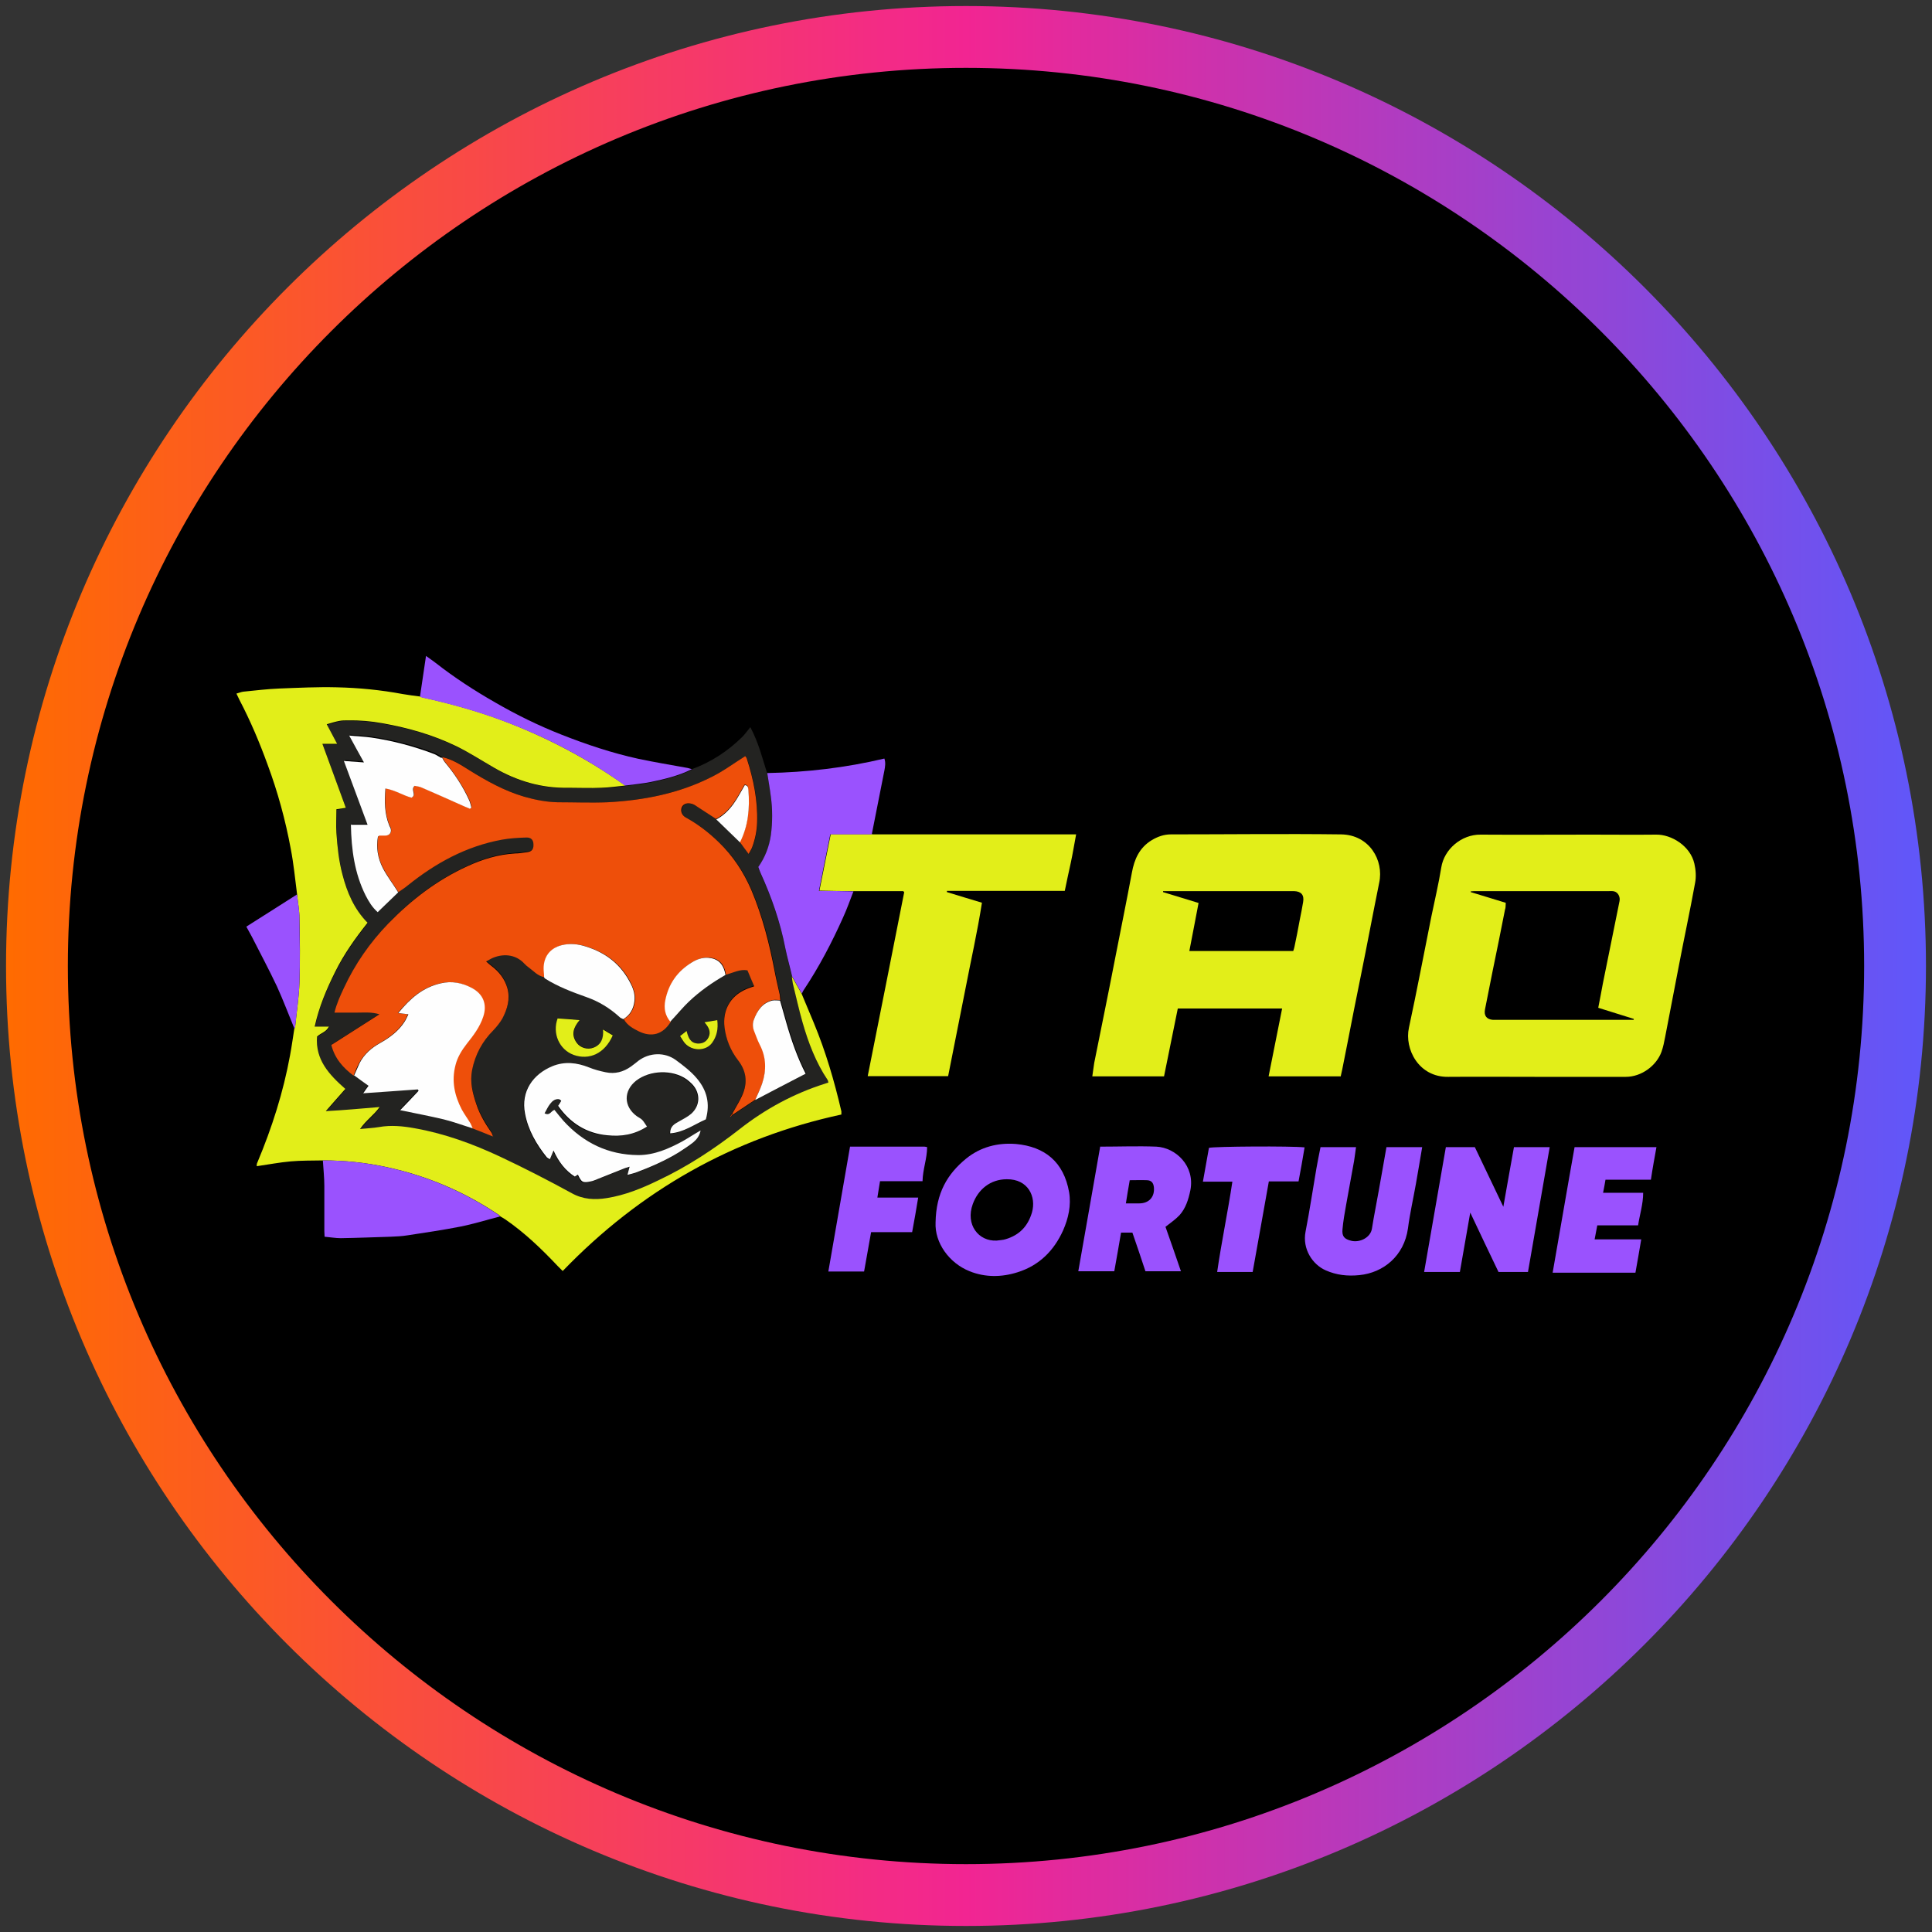
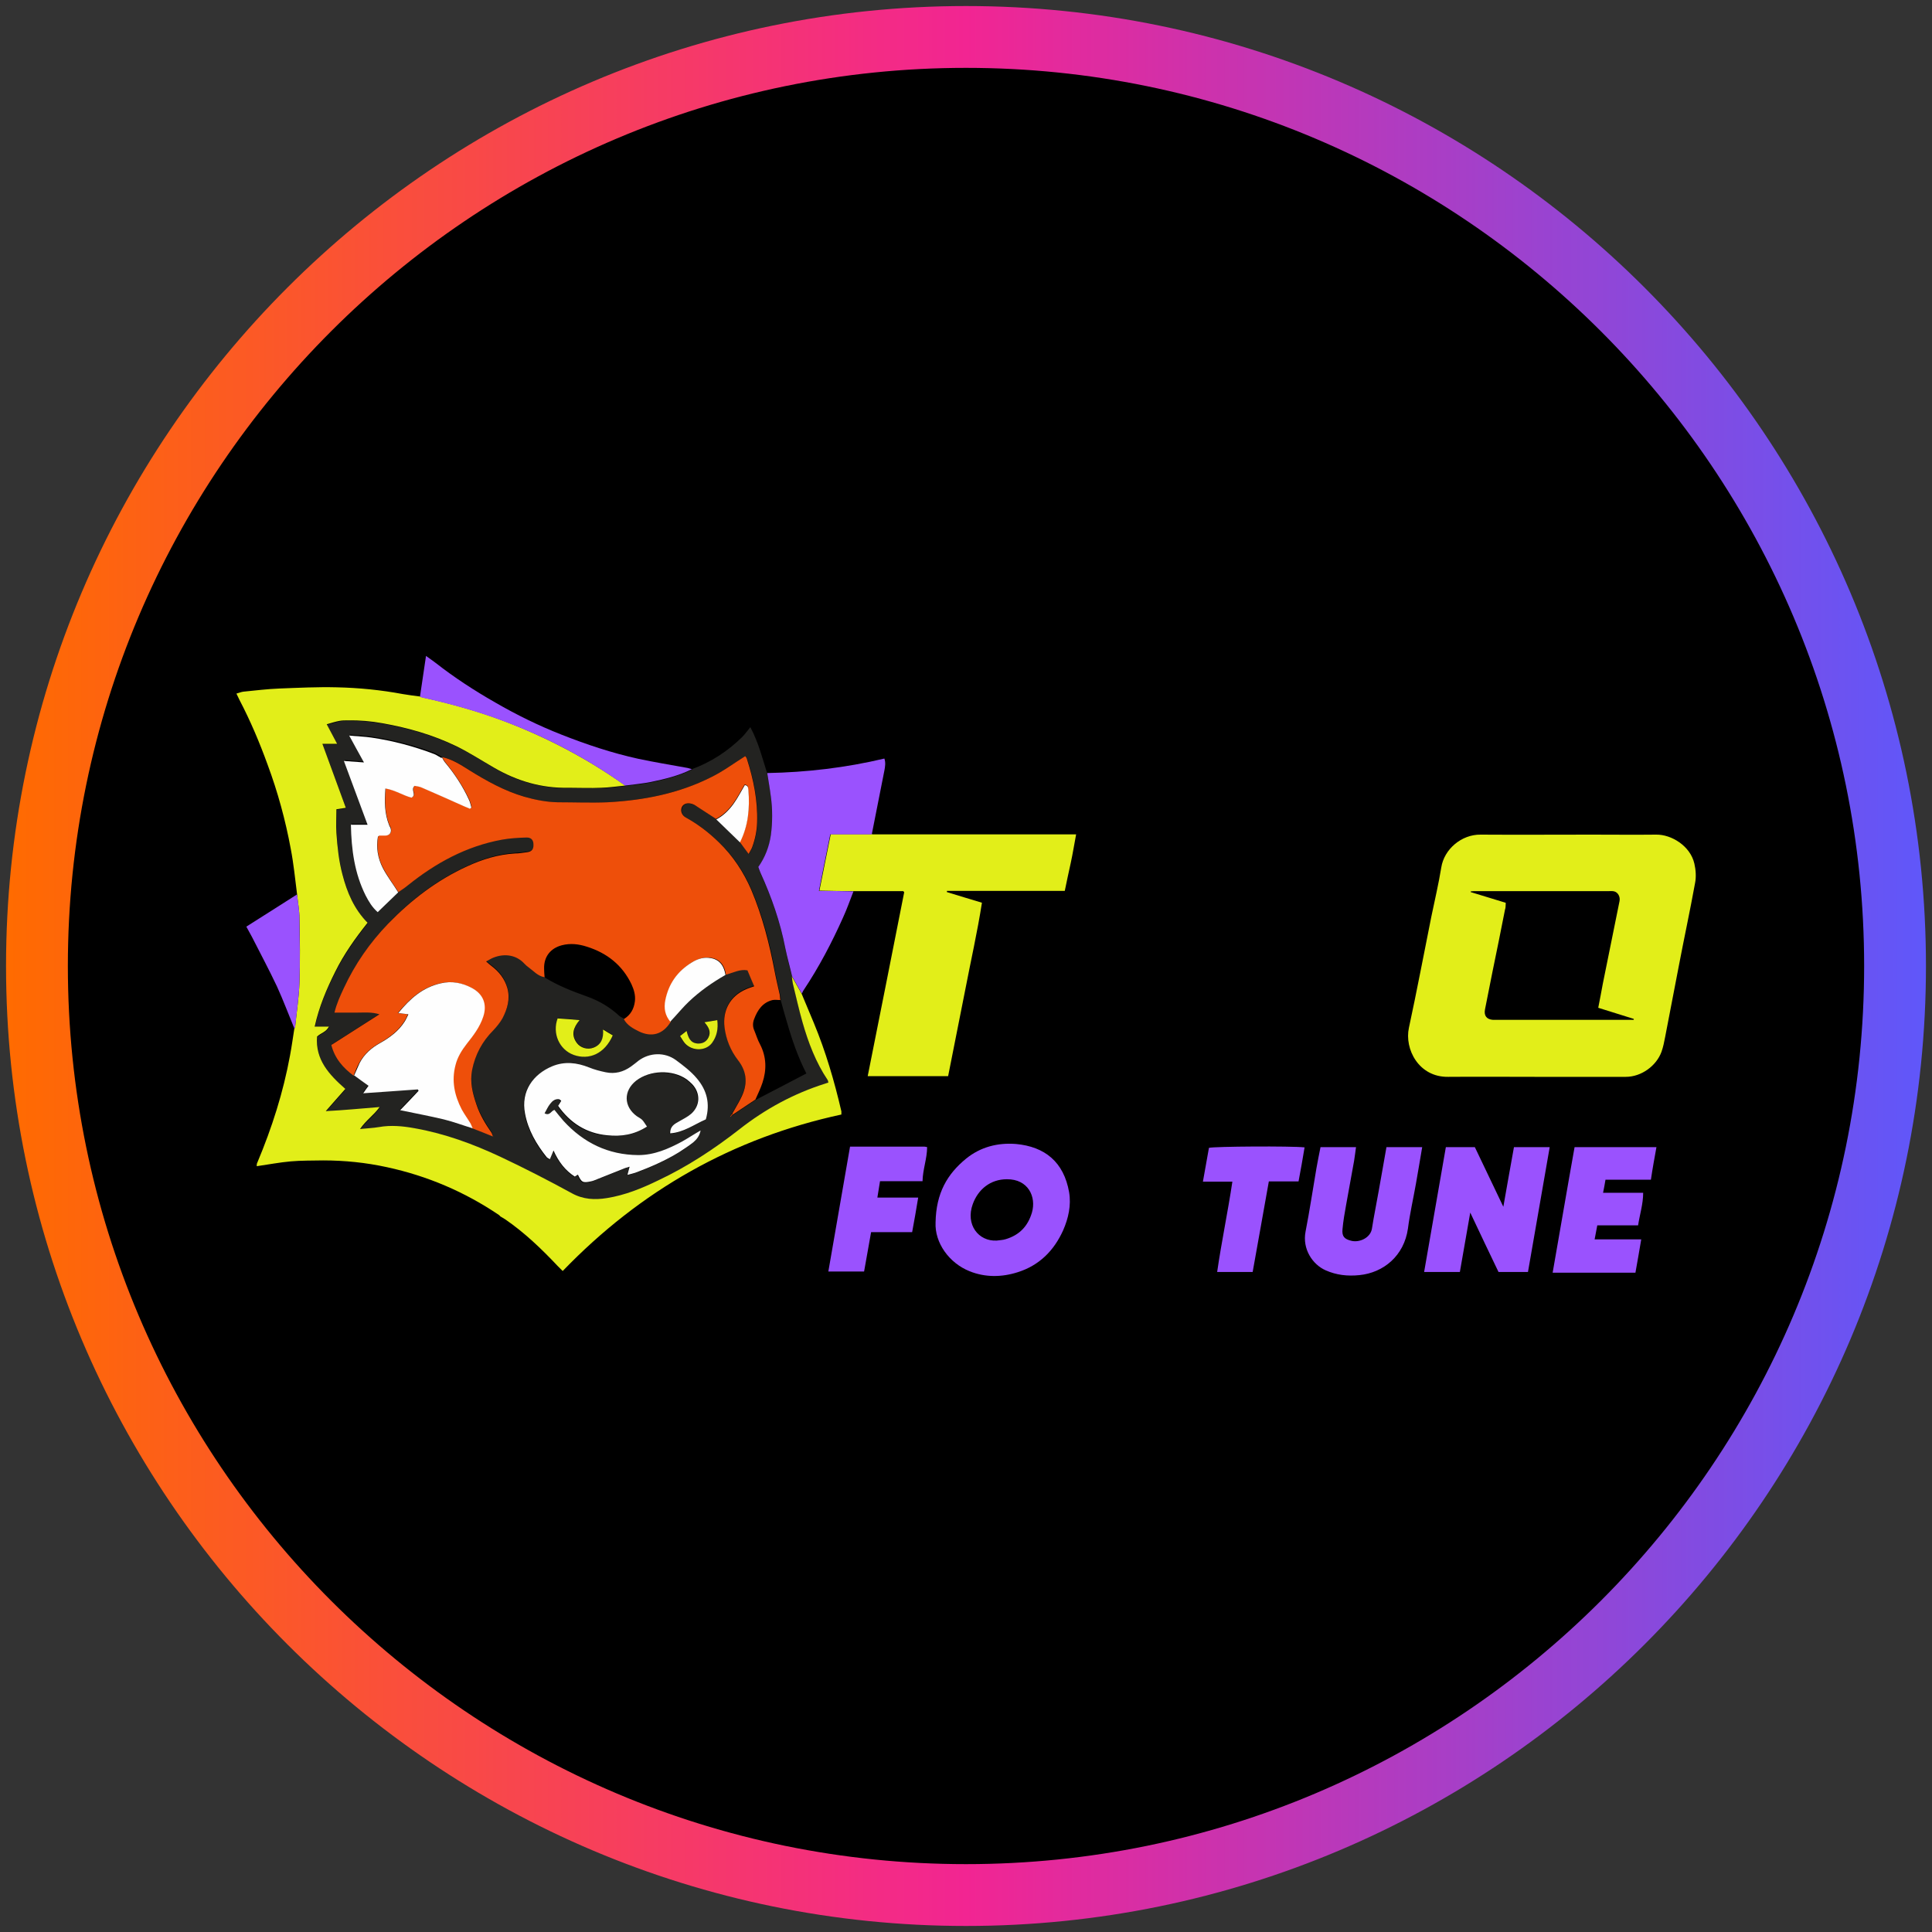
<svg xmlns="http://www.w3.org/2000/svg" height="80" viewBox="0 0 80 80" width="80">
  <rect x="0" y="0" width="80" height="80" fill="#333333" stroke="none" />
  <defs>
    <style>
      .cls-1 {
        fill: #232321;
      }

      .cls-2 {
        fill: #ee4f0a;
      }

      .cls-3 {
        fill: url(#linear-gradient);
      }

      .cls-4 {
        fill: #e2ee19;
      }

      .cls-5 {
        fill: #9a52fe;
      }

      .cls-6 {
        fill: #fefefe;
      }
    </style>
    <linearGradient gradientUnits="userSpaceOnUse" id="linear-gradient" x1=".25" x2="79.75" y1="40" y2="40">
      <stop offset="0" stop-color="#ff6b00" />
      <stop offset=".5" stop-color="#f22592" />
      <stop offset="1" stop-color="#5f57fa" />
    </linearGradient>
  </defs>
  <g data-name="circle frame" id="circle_frame">
    <g>
      <circle cx="40" cy="40" r="38.47" />
      <path class="cls-3" d="M40,79.75C18.08,79.75.25,61.92.25,40S18.08.25,40,.25s39.75,17.83,39.75,39.75-17.83,39.75-39.75,39.75ZM40,2.81C19.49,2.81,2.81,19.49,2.81,40s16.68,37.19,37.19,37.19,37.19-16.68,37.19-37.19S60.51,2.81,40,2.81Z" data-name="casino com" id="casino_com" />
    </g>
  </g>
  <g id="taofortune">
    <g>
      <path class="cls-1" d="M28.65,31.85c.79-.29,1.48-.74,2.08-1.33.11-.11.21-.25.34-.41.35.66.5,1.3.7,1.92.05.33.12.65.15.98.06.53.07,1.06,0,1.59-.07.49-.25.92-.52,1.32.03.09.06.16.09.24.46,1,.82,2.04,1.03,3.13.08.39.18.78.28,1.16.01.1.02.2.04.3.13.53.25,1.07.4,1.6.24.84.55,1.65,1.04,2.39.02.03.02.07.03.11-.05.02-.09.03-.13.04-1.3.41-2.48,1.06-3.55,1.89-1.05.82-2.17,1.55-3.37,2.12-.68.32-1.37.61-2.12.73-.5.08-.98.06-1.45-.2-.97-.53-1.96-1.04-2.96-1.51-1.13-.53-2.3-.97-3.54-1.18-.49-.09-.99-.14-1.49-.05-.24.04-.49.05-.78.08.24-.35.58-.57.81-.91-.75.06-1.45.13-2.23.17.3-.34.55-.62.81-.92-.67-.6-1.26-1.22-1.17-2.17.16-.15.38-.19.49-.41h-.59c.17-.82.49-1.56.85-2.27.36-.73.83-1.39,1.34-2.03-.57-.58-.85-1.27-1.04-2-.15-.56-.22-1.14-.25-1.72-.02-.32,0-.64,0-.98.12-.02.24-.04.39-.06-.33-.89-.64-1.75-.97-2.65h.61c-.15-.28-.28-.54-.43-.81.2-.05.36-.1.53-.14.11-.02.22-.02.33-.02.49-.01.98.03,1.46.12,1.06.19,2.08.48,3.05.95.54.26,1.05.59,1.56.89.95.55,1.96.84,3.06.83.46,0,.92,0,1.38,0,.33-.01.65-.06.98-.09.36-.05.71-.08,1.07-.15.58-.12,1.16-.27,1.7-.53h0ZM30.28,46.22s.05-.04.07-.05c.31-.21.62-.41.93-.62.7-.36,1.4-.73,2.11-1.1-.34-.66-.59-1.38-.8-2.11-.09-.31-.18-.61-.26-.92,0-.07,0-.14-.02-.21-.07-.32-.15-.64-.21-.96-.21-1.16-.51-2.3-.97-3.39-.32-.75-.76-1.41-1.34-1.97-.42-.4-.88-.76-1.39-1.04-.16-.09-.21-.25-.15-.41.05-.13.18-.2.35-.16.09.02.17.06.24.1.28.17.55.36.83.54.32.31.65.63.97.94.12.16.23.31.37.5.06-.12.12-.2.15-.29.12-.33.19-.67.2-1.02.03-.9-.15-1.77-.42-2.62-.02-.05-.06-.09-.07-.12-.48.3-.93.63-1.41.87-1.35.67-2.8.96-4.29,1.04-.69.04-1.38.02-2.07,0-.47,0-.93-.09-1.38-.23-.82-.24-1.56-.64-2.28-1.1-.35-.22-.7-.46-1.12-.54h0s-.08-.04-.12-.07c-.06-.03-.12-.07-.19-.1-.84-.32-1.71-.54-2.6-.68-.28-.04-.57-.05-.91-.08.21.39.4.72.61,1.11-.3-.02-.55-.04-.83-.06.33.89.65,1.75.98,2.64h-.69c.02,1.03.15,2.02.61,2.93.12.25.27.49.5.69.29-.28.57-.55.85-.82.13-.09.26-.18.39-.28,1.16-.92,2.42-1.62,3.89-1.89.33-.06.67-.07,1.01-.09.2,0,.3.1.3.29,0,.2-.08.3-.28.32-.16.02-.32.04-.48.05-.7.04-1.35.24-1.98.53-1.25.57-2.33,1.38-3.28,2.38-.76.79-1.37,1.67-1.83,2.66-.15.32-.31.64-.39,1.02.33,0,.64,0,.95,0,.3,0,.6-.02.91.07-.66.42-1.32.85-1.99,1.27.14.56.49.95.92,1.27.19.14.39.27.58.42-.07.09-.13.18-.22.31.78-.06,1.52-.11,2.26-.16,0,.02.02.04.03.06-.26.27-.51.54-.76.8.62.13,1.22.24,1.8.38.41.1.8.24,1.2.37.29.11.57.23.86.34.01,0,.03.01.04.02-.02,0-.03-.01-.05-.02-.02-.05-.03-.11-.06-.16-.25-.37-.47-.74-.62-1.16-.16-.47-.28-.93-.18-1.44.13-.64.42-1.18.88-1.64.15-.15.28-.31.38-.5.21-.38.33-.79.2-1.24-.11-.4-.35-.69-.67-.93-.07-.05-.13-.11-.21-.18.1-.05.16-.09.22-.12.44-.21.99-.21,1.37.22.05.05.1.1.16.14.21.15.38.36.65.41h0s.05.06.05.06c.54.33,1.13.56,1.72.77.51.18.96.45,1.35.81.05.04.12.07.17.1.13.26.38.39.63.51.5.24.98.16,1.32-.41.07-.08.15-.16.22-.24.18-.2.35-.41.55-.59.46-.43.97-.79,1.52-1.11.3-.09.59-.24.89-.18.1.23.19.44.28.66-.11.04-.23.08-.33.12-.68.29-.98.89-.9,1.57.06.5.25.97.56,1.37.4.5.4,1.02.12,1.57-.11.22-.24.44-.36.65-.02.02-.03.05-.05.07-.01.02-.02.03-.03.05.02-.01.03-.02.05-.03h0ZM29.21,46.36c.18-.64.04-1.19-.37-1.68-.25-.3-.56-.54-.88-.77-.46-.34-1.07-.31-1.54.03-.11.08-.21.16-.31.24-.32.23-.67.32-1.05.24-.23-.05-.46-.12-.69-.2-.5-.2-1.01-.25-1.52-.05-.8.32-1.31,1.04-1.13,1.96.14.69.47,1.27.9,1.81.03.03.08.05.13.08.05-.13.1-.23.15-.36.22.46.49.82.88,1.08.05-.03.09-.05.13-.08.15.33.2.36.53.28.05-.01.1-.02.14-.04.43-.17.85-.34,1.28-.51.06-.02.12-.04.19-.06-.03.12-.05.21-.09.34.14-.04.24-.06.33-.09.63-.23,1.24-.5,1.81-.85.2-.12.41-.26.59-.41.14-.12.26-.27.3-.49-.27.17-.51.33-.77.46-.57.31-1.15.57-1.81.56-1.24-.01-2.26-.51-3.1-1.42-.13-.15-.25-.3-.37-.45-.15.03-.19.27-.41.14.08-.14.14-.28.23-.39.09-.12.21-.22.38-.19.02,0,.04.03.08.06-.05.07-.09.13-.13.21.5.72,1.17,1.14,2.04,1.22.57.05,1.11-.02,1.64-.36-.08-.11-.13-.21-.2-.28-.06-.06-.15-.1-.22-.15-.55-.4-.57-1.05-.03-1.47.56-.44,1.5-.47,2.09-.06.08.06.16.12.23.2.35.37.34.89-.04,1.23-.15.13-.33.22-.51.32-.18.11-.37.2-.36.49.55-.04.98-.36,1.46-.57h0ZM25.38,42.86c-.12-.07-.24-.15-.4-.24.04.38-.08.63-.39.75-.25.1-.55.01-.7-.2-.24-.33-.13-.63.12-.94-.33-.02-.63-.05-.91-.07-.23.62.07,1.29.66,1.51.63.24,1.29-.04,1.63-.82h0ZM29.16,42.33c.19.21.28.41.16.64-.09.18-.24.26-.44.24-.31-.02-.39-.25-.46-.52-.1.08-.18.14-.27.21.08.12.13.22.21.31.3.33.85.32,1.11-.02.21-.27.28-.58.22-.95-.18.03-.34.06-.54.09h0Z" />
      <path class="cls-4" d="M25.88,32.53c-.33.03-.65.08-.98.09-.46.02-.92,0-1.38,0-1.1.02-2.11-.28-3.06-.83-.52-.3-1.03-.63-1.56-.89-.97-.47-1.99-.76-3.05-.95-.49-.09-.97-.13-1.46-.12-.11,0-.22,0-.33.02-.16.03-.33.08-.53.14.14.27.28.52.43.81h-.61c.33.9.65,1.77.97,2.65-.15.02-.27.04-.39.06,0,.34-.02.66,0,.98.04.58.1,1.16.25,1.72.19.74.48,1.43,1.04,2-.51.64-.98,1.3-1.34,2.03-.36.72-.67,1.45-.85,2.27h.59c-.12.23-.33.26-.49.41-.08.96.5,1.58,1.17,2.17-.26.29-.51.58-.81.92.77-.04,1.48-.11,2.23-.17-.24.34-.57.55-.81.91.29-.03.54-.04.78-.08.5-.09,1-.04,1.49.05,1.24.22,2.41.65,3.54,1.18,1,.47,1.99.98,2.96,1.51.47.26.95.28,1.45.2.75-.12,1.44-.4,2.12-.73,1.21-.57,2.32-1.3,3.37-2.12,1.07-.84,2.25-1.48,3.55-1.89.04-.01.07-.03.13-.04-.01-.04-.01-.08-.03-.11-.49-.73-.8-1.55-1.04-2.39-.15-.53-.27-1.07-.4-1.6-.02-.1-.03-.2-.04-.3.13.24.27.47.4.71.17.41.34.81.51,1.22.49,1.18.85,2.41,1.14,3.66,0,.03,0,.06,0,.13-4.49.97-8.32,3.14-11.54,6.48-.07-.07-.14-.14-.21-.21-.67-.71-1.37-1.38-2.17-1.93-.07-.05-.14-.08-.2-.12-.02-.02-.04-.05-.06-.06-1.42-.96-2.97-1.62-4.64-1.98-.87-.19-1.75-.28-2.64-.28-.45.01-.9,0-1.34.04-.46.04-.92.13-1.41.2,0-.05,0-.11.03-.16.6-1.43,1.07-2.9,1.35-4.43.07-.37.12-.75.18-1.12.01-.02.03-.03.03-.05.06-.62.16-1.23.18-1.85.03-.88.02-1.77,0-2.65,0-.34-.07-.67-.1-1.01-.08-.62-.14-1.25-.26-1.87-.22-1.19-.54-2.36-.96-3.49-.33-.91-.71-1.81-1.16-2.67-.04-.08-.08-.16-.13-.27.11-.03.2-.07.29-.08.5-.05.99-.11,1.49-.13.79-.03,1.58-.07,2.37-.05.92.02,1.83.11,2.74.28.23.04.47.07.71.1.04.01.07.03.11.04,1.14.25,2.26.56,3.35.97,1.79.68,3.47,1.56,5.03,2.67h0Z" />
-       <path class="cls-4" d="M55.52,44.57h-2.99c.19-.94.37-1.86.56-2.81h-4.32c-.19.94-.38,1.87-.57,2.81h-2.97c.03-.19.05-.38.08-.56.29-1.45.59-2.9.87-4.35.23-1.18.47-2.35.69-3.53.1-.55.31-1.03.82-1.34.25-.15.51-.24.79-.24,2.35,0,4.71-.03,7.06,0,1.16.02,1.77,1.07,1.57,2-.26,1.28-.5,2.57-.76,3.85-.19.94-.38,1.88-.56,2.82-.07.35-.14.71-.21,1.06-.02.09-.04.17-.06.27h0ZM49.24,39.38h4.31c.02-.06.04-.12.05-.17.08-.37.15-.74.22-1.12.05-.25.1-.49.14-.74.05-.29-.08-.44-.37-.45-.03,0-.06,0-.09,0h-5.34s0,.03,0,.04c.49.15.98.3,1.47.45-.13.67-.25,1.32-.38,1.98h0Z" />
      <path class="cls-4" d="M63.61,44.59c-1.21,0-2.42-.01-3.64,0-1.23.02-1.82-1.16-1.63-2.03.33-1.53.62-3.07.93-4.61.14-.68.3-1.35.41-2.03.12-.76.84-1.37,1.63-1.36,1.53.01,3.07,0,4.6,0,.89,0,1.78.01,2.67,0,.62-.01,1.41.46,1.58,1.2.06.26.08.55.03.8-.21,1.16-.46,2.31-.68,3.47-.19.97-.37,1.94-.56,2.91-.04.21-.08.41-.15.61-.21.58-.83,1.04-1.48,1.04-1.23,0-2.46,0-3.7,0h0ZM62.35,37.39c-.01.12,0,.2-.03.27-.17.86-.34,1.72-.52,2.58-.1.52-.21,1.04-.31,1.56-.05.26.07.41.33.43.05,0,.1,0,.15,0h5.68s0-.03,0-.04c-.49-.15-.98-.31-1.47-.46.07-.35.13-.68.19-1,.23-1.14.46-2.27.69-3.41.04-.18-.06-.37-.22-.41-.08-.02-.16-.01-.24-.01-1.82,0-3.65,0-5.47,0-.08,0-.15,0-.23.01,0,.01,0,.02,0,.03.47.14.94.29,1.44.44h0Z" />
      <path class="cls-4" d="M36.11,34.55c.11,0,.22,0,.33,0h8.12c-.08.42-.14.8-.22,1.17-.08.38-.17.76-.25,1.17h-4.88s0,.03,0,.05c.47.14.94.29,1.45.44-.19,1.22-.46,2.4-.69,3.6-.23,1.19-.48,2.39-.71,3.58h-3.33c.51-2.55,1.01-5.08,1.51-7.61,0-.01-.01-.02-.02-.03,0,0-.02-.02-.02-.02-.68,0-1.36,0-2.04,0-.46,0-.93-.01-1.43-.02.16-.8.31-1.56.47-2.34h1.73Z" />
      <path class="cls-5" d="M36.11,34.55h-1.73c-.16.78-.31,1.54-.47,2.34.5,0,.96.01,1.43.02-.14.36-.27.73-.43,1.08-.47,1.05-1,2.06-1.64,3.02-.03.04-.04.09-.07.13-.13-.24-.27-.47-.4-.71-.09-.39-.2-.77-.28-1.16-.21-1.09-.57-2.12-1.03-3.13-.03-.07-.06-.15-.09-.24.28-.4.45-.84.52-1.32.07-.53.07-1.06,0-1.59-.04-.33-.1-.65-.15-.98,1.63-.03,3.25-.22,4.85-.6.06.17.03.34,0,.5-.17.88-.35,1.75-.52,2.63h0Z" />
      <path class="cls-5" d="M38.74,50.62c.02-1.22.49-2.01,1.26-2.64.6-.49,1.32-.67,2.07-.61,1.19.11,1.98.74,2.2,2,.09.54-.03,1.08-.25,1.58-.38.84-.99,1.45-1.88,1.73-.66.21-1.34.22-1.99-.04-.85-.34-1.45-1.18-1.41-2.02ZM41.27,51.37c.13-.02.26-.02.38-.06.56-.17.91-.53,1.08-1.1.19-.66-.16-1.39-1.04-1.38-.68,0-1.19.42-1.41,1.03-.31.85.24,1.55.99,1.51h0Z" />
      <path class="cls-5" d="M63.27,52.67h-1.22c-.38-.79-.76-1.59-1.17-2.46-.15.86-.29,1.66-.43,2.46h-1.48c.3-1.73.6-3.45.9-5.17h1.2c.38.8.77,1.61,1.18,2.47.15-.85.29-1.65.44-2.47h1.48c-.3,1.72-.6,3.43-.9,5.17h0Z" />
-       <path class="cls-5" d="M45.56,47.48c.79,0,1.56-.03,2.32,0,.81.04,1.61.8,1.41,1.81-.08.38-.19.74-.45,1.03-.17.18-.38.32-.58.48.21.59.42,1.2.64,1.84h-1.47c-.17-.52-.35-1.05-.54-1.6h-.47c-.09.53-.18,1.05-.28,1.6h-1.49c.3-1.73.61-3.44.91-5.18h0ZM46.78,48.87c-.06.34-.11.64-.16.96.21,0,.38,0,.55,0,.41,0,.65-.27.61-.67-.02-.18-.1-.28-.28-.29-.24-.01-.47,0-.72,0h0Z" />
      <path class="cls-5" d="M54.69,47.5h1.46c-.03.2-.05.39-.08.57-.11.61-.22,1.22-.33,1.82-.06.33-.12.67-.15,1.01-.03.3.08.41.37.48.33.08.79-.12.85-.51.08-.52.19-1.04.28-1.56.11-.6.21-1.2.32-1.81h1.48c-.09.52-.17,1.02-.26,1.52-.11.62-.25,1.23-.33,1.85-.16,1.13-1.01,1.83-2.01,1.93-.49.05-.95,0-1.4-.2-.54-.24-.97-.88-.83-1.6.17-.87.3-1.75.45-2.62.05-.29.11-.58.17-.88h0Z" />
-       <path class="cls-5" d="M13.37,48.05c.89,0,1.77.09,2.64.28,1.67.36,3.22,1.02,4.64,1.98.02.02.04.04.06.06-.55.14-1.09.31-1.64.42-.72.14-1.45.25-2.18.36-.24.04-.48.05-.71.06-.69.02-1.38.05-2.07.06-.22,0-.43-.04-.67-.06,0-.08-.01-.16-.01-.23,0-.62,0-1.25,0-1.87,0-.35-.04-.7-.06-1.05h0Z" />
      <path class="cls-5" d="M64.29,52.71c.31-1.76.6-3.48.91-5.21h3.39c-.04.23-.08.45-.12.67-.04.21-.07.43-.11.68-.62,0-1.24,0-1.88,0-.03.18-.06.34-.1.54h1.66c0,.47-.14.89-.21,1.35h-1.69c-.04.2-.07.38-.11.58h1.93c-.08.48-.16.93-.24,1.38h-3.43Z" />
      <path class="cls-5" d="M35.2,47.48c1.06,0,2.07,0,3.08,0,.03,0,.06.01.11.02,0,.47-.18.92-.19,1.41h-1.76c-.04.23-.07.44-.11.68h1.69c-.08.49-.16.95-.25,1.43h-1.7c-.1.55-.19,1.09-.29,1.63h-1.48c.3-1.73.6-3.45.9-5.18h0Z" />
      <path class="cls-5" d="M54.02,47.51c-.08.48-.16.94-.25,1.41h-1.23c-.22,1.26-.45,2.5-.67,3.75h-1.47c.18-1.25.44-2.47.63-3.74h-1.22c.09-.49.17-.95.25-1.4.21-.06,3.42-.08,3.95-.02h0Z" />
      <path class="cls-5" d="M25.88,32.53c-1.56-1.12-3.24-2-5.03-2.67-1.09-.41-2.21-.72-3.35-.97-.04,0-.07-.03-.11-.04.08-.55.16-1.1.25-1.69.15.11.27.19.4.29.78.61,1.61,1.15,2.47,1.64.88.51,1.8.96,2.74,1.33,1.04.41,2.09.76,3.18,1,.66.14,1.33.25,1.99.37.08.01.15.04.23.06-.54.27-1.12.41-1.7.53-.35.07-.71.1-1.07.15h0Z" />
      <path class="cls-5" d="M12.3,37.03c.04.34.1.67.1,1.01.01.88.03,1.77,0,2.65-.02.62-.12,1.24-.18,1.85,0,.02-.02.03-.03.05-.24-.58-.46-1.17-.72-1.74-.33-.7-.69-1.37-1.04-2.06-.08-.15-.16-.29-.23-.42.72-.45,1.41-.9,2.11-1.34h0Z" />
      <path class="cls-2" d="M22.53,40.46c-.27-.05-.44-.26-.65-.41-.06-.04-.11-.09-.16-.14-.38-.42-.93-.43-1.37-.22-.06.03-.12.07-.22.12.08.07.14.13.21.18.32.24.56.54.67.93.12.45,0,.85-.2,1.24-.1.18-.24.35-.38.5-.46.46-.75,1-.88,1.64-.1.51.02.97.18,1.44.14.42.37.8.62,1.16.03.05.04.1.06.16h0c-.29-.12-.57-.23-.86-.34-.03-.06-.04-.13-.08-.19-.12-.2-.26-.38-.37-.59-.31-.58-.44-1.18-.26-1.83.09-.33.26-.62.47-.89.27-.35.54-.69.68-1.12.16-.51,0-.95-.47-1.19-.41-.22-.84-.3-1.3-.19-.74.17-1.26.64-1.75,1.23.16.02.27.03.42.05-.06.13-.1.23-.16.31-.25.39-.61.65-1.01.88-.36.2-.65.46-.85.83-.09.17-.16.34-.23.52-.43-.32-.78-.71-.92-1.27.67-.43,1.33-.85,1.99-1.27-.31-.1-.61-.07-.91-.07-.31,0-.62,0-.95,0,.09-.38.24-.7.39-1.02.46-.99,1.07-1.87,1.83-2.66.96-.99,2.03-1.81,3.28-2.38.63-.29,1.28-.49,1.98-.53.16,0,.32-.03.48-.05.2-.02.29-.12.28-.32,0-.19-.1-.3-.3-.29-.34.01-.68.03-1.01.09-1.47.27-2.73.96-3.89,1.89-.12.1-.26.19-.39.28-.22-.34-.46-.66-.64-1.01-.21-.4-.28-.85-.2-1.3.04-.02.05-.04.07-.04.08,0,.16,0,.24,0,.16,0,.26-.12.22-.28-.01-.06-.05-.11-.07-.16-.19-.48-.19-.97-.15-1.51.41.07.73.29,1.08.38.23-.12-.06-.33.13-.49.09.02.2.03.31.08.58.25,1.15.51,1.72.76.08.04.17.07.26.11.02-.02.04-.03.06-.05-.03-.11-.05-.22-.1-.32-.26-.57-.61-1.08-1-1.56-.05-.06-.08-.13-.12-.2.42.09.77.32,1.12.54.72.45,1.46.86,2.28,1.1.45.13.91.22,1.38.23.69,0,1.38.03,2.07,0,1.49-.08,2.94-.36,4.29-1.04.49-.24.93-.57,1.41-.87.02.03.06.07.07.12.27.85.45,1.72.42,2.62-.01.35-.08.69-.2,1.02-.03.09-.09.17-.15.29-.14-.18-.25-.34-.37-.5.36-.68.41-1.42.35-2.17,0-.09,0-.19-.15-.2-.15.26-.29.53-.47.78-.19.26-.42.49-.71.64-.28-.18-.55-.36-.83-.54-.07-.05-.16-.09-.24-.1-.17-.03-.3.04-.35.16-.06.15,0,.32.15.41.51.28.97.63,1.39,1.04.58.56,1.02,1.23,1.34,1.97.46,1.09.75,2.23.97,3.39.06.32.14.64.21.96.01.07.01.14.02.21-.11,0-.22-.02-.32,0-.41.1-.62.41-.76.78-.06.15-.07.31,0,.47.08.19.14.4.24.58.27.52.28,1.06.1,1.6-.08.24-.19.46-.29.69-.31.21-.62.41-.93.62-.01-.01-.02-.02-.03-.03.12-.22.25-.43.36-.65.28-.55.27-1.07-.12-1.57-.31-.4-.5-.87-.56-1.37-.08-.68.22-1.28.9-1.57.11-.05.22-.08.33-.12-.1-.22-.18-.43-.28-.66-.3-.06-.59.1-.89.18-.08-.5-.34-.68-.71-.71-.24-.02-.47.07-.68.19-.59.36-.96.88-1.1,1.56-.07.34-.01.63.21.9-.34.56-.82.65-1.32.41-.24-.12-.49-.25-.63-.51.28-.17.42-.42.46-.74.03-.25-.04-.48-.14-.7-.38-.8-1.02-1.3-1.85-1.56-.34-.11-.68-.15-1.03-.06-.47.12-.75.47-.74.96,0,.12.01.24.02.36h0Z" />
      <path class="cls-6" d="M29.21,46.36c-.48.21-.9.53-1.46.57-.01-.29.18-.39.36-.49.17-.1.36-.19.51-.32.38-.34.39-.86.04-1.23-.07-.07-.15-.14-.23-.2-.59-.41-1.52-.38-2.09.06-.53.42-.52,1.07.03,1.47.07.05.16.09.22.15.07.07.12.17.2.28-.53.34-1.07.42-1.64.36-.87-.08-1.54-.51-2.04-1.22.05-.07.09-.14.13-.21-.04-.03-.06-.05-.08-.06-.17-.03-.29.07-.38.19-.09.11-.15.25-.23.39.22.12.27-.11.41-.14.12.15.24.3.37.45.83.91,1.85,1.41,3.1,1.42.66,0,1.25-.26,1.81-.56.25-.14.49-.3.77-.46-.04.22-.16.37-.3.49-.19.15-.39.28-.59.41-.57.35-1.19.62-1.81.85-.09.03-.18.05-.33.09.04-.14.06-.23.09-.34-.07.02-.13.04-.19.06-.43.17-.85.34-1.28.51-.05.02-.09.03-.14.04-.33.07-.38.04-.53-.28-.04.02-.08.05-.13.08-.39-.25-.67-.61-.88-1.08-.06.14-.1.24-.15.36-.06-.03-.1-.05-.13-.08-.43-.54-.77-1.12-.9-1.81-.18-.92.33-1.63,1.13-1.96.51-.21,1.02-.15,1.52.05.22.09.45.15.69.2.38.08.73-.01,1.05-.24.11-.08.21-.16.31-.24.46-.34,1.08-.36,1.54-.03.31.23.63.47.88.77.41.49.55,1.03.37,1.68h0Z" />
      <path class="cls-6" d="M14.66,44.54c.08-.17.15-.35.23-.52.19-.37.49-.63.85-.83.39-.22.76-.49,1.01-.88.06-.09.1-.19.16-.31-.16-.02-.27-.03-.42-.05.49-.6,1.01-1.06,1.75-1.23.46-.11.89-.03,1.3.19.47.25.64.68.47,1.19-.14.43-.41.78-.68,1.12-.21.27-.39.56-.47.89-.17.65-.04,1.25.26,1.83.11.2.25.39.37.59.03.06.05.12.08.19-.4-.12-.79-.27-1.2-.37-.59-.14-1.18-.25-1.8-.38.25-.26.51-.53.76-.8,0-.02-.02-.04-.03-.06-.74.05-1.48.11-2.26.16.09-.13.15-.22.22-.31-.2-.14-.39-.28-.58-.42h0Z" />
      <path class="cls-6" d="M18.3,31.36c.04.07.07.14.12.2.4.48.74.99,1,1.56.05.1.07.22.1.32-.02.02-.04.03-.06.05-.09-.04-.17-.07-.26-.11-.57-.26-1.15-.51-1.72-.76-.1-.05-.22-.06-.31-.08-.19.16.1.37-.13.49-.35-.09-.67-.31-1.08-.38-.04.54-.04,1.03.15,1.51.02.06.06.11.07.16.04.16-.06.28-.22.28-.08,0-.16,0-.24,0-.02,0-.03.02-.07.04-.08.45-.01.89.2,1.3.18.35.43.67.64,1.01-.28.27-.56.54-.85.82-.23-.2-.37-.44-.5-.69-.46-.92-.59-1.9-.61-2.93h.69c-.33-.89-.65-1.75-.98-2.64.28.02.53.04.83.06-.21-.38-.4-.72-.61-1.11.34.03.63.04.91.08.89.13,1.76.36,2.6.68.06.02.12.06.19.1.04.02.08.04.12.07h0s0,0,0,0Z" />
-       <path class="cls-6" d="M22.53,40.46c0-.12-.02-.24-.02-.36,0-.49.27-.84.74-.96.35-.09.7-.05,1.03.06.83.26,1.46.76,1.85,1.56.11.22.17.45.14.7-.04.32-.18.57-.46.74-.06-.03-.13-.05-.17-.1-.4-.36-.84-.63-1.35-.81-.59-.21-1.18-.43-1.72-.77-.02-.02-.03-.04-.05-.06h0Z" />
-       <path class="cls-6" d="M31.27,45.55c.1-.23.21-.45.29-.69.18-.54.17-1.08-.1-1.6-.1-.19-.16-.39-.24-.58-.06-.16-.06-.32,0-.47.14-.37.35-.68.76-.78.1-.02.21,0,.32,0,.09.31.17.61.26.92.21.73.46,1.45.8,2.11-.71.37-1.41.73-2.11,1.1h0Z" />
      <path class="cls-6" d="M27.76,42.31c-.22-.26-.28-.56-.21-.9.14-.69.51-1.2,1.1-1.56.21-.13.44-.21.68-.19.37.03.63.22.71.71-.54.31-1.06.67-1.52,1.11-.19.18-.37.39-.55.59-.07.08-.15.16-.22.24h0Z" />
      <path class="cls-4" d="M25.38,42.86c-.34.78-.99,1.05-1.63.82-.59-.22-.89-.89-.66-1.51.28.02.58.04.91.07-.26.31-.36.61-.12.94.15.21.45.3.7.2.31-.12.42-.38.39-.75.16.1.28.17.4.24h0Z" />
      <path class="cls-6" d="M29.66,33.93c.29-.15.52-.38.71-.64.18-.25.32-.53.47-.78.14.01.14.12.15.2.06.75,0,1.48-.35,2.17-.32-.31-.65-.63-.97-.94h0Z" />
      <path class="cls-4" d="M29.16,42.33c.21-.03.36-.06.54-.09.05.36-.02.68-.22.95-.26.34-.81.34-1.11.02-.08-.09-.13-.19-.21-.31.09-.07.17-.13.27-.21.07.27.15.5.46.52.2.01.35-.07.44-.24.12-.23.03-.42-.16-.64h0Z" />
      <path class="cls-2" d="M30.26,46.2s.03-.05.05-.07c.01.01.02.02.03.03-.02.02-.05.03-.07.05l-.02-.02h0Z" />
      <path class="cls-2" d="M30.28,46.22s-.03.02-.05.03l.03-.05.02.02h0Z" />
      <path class="cls-2" d="M20.41,47.06s.03.01.05.02c-.01,0-.03-.01-.04-.02h0Z" />
    </g>
  </g>
</svg>